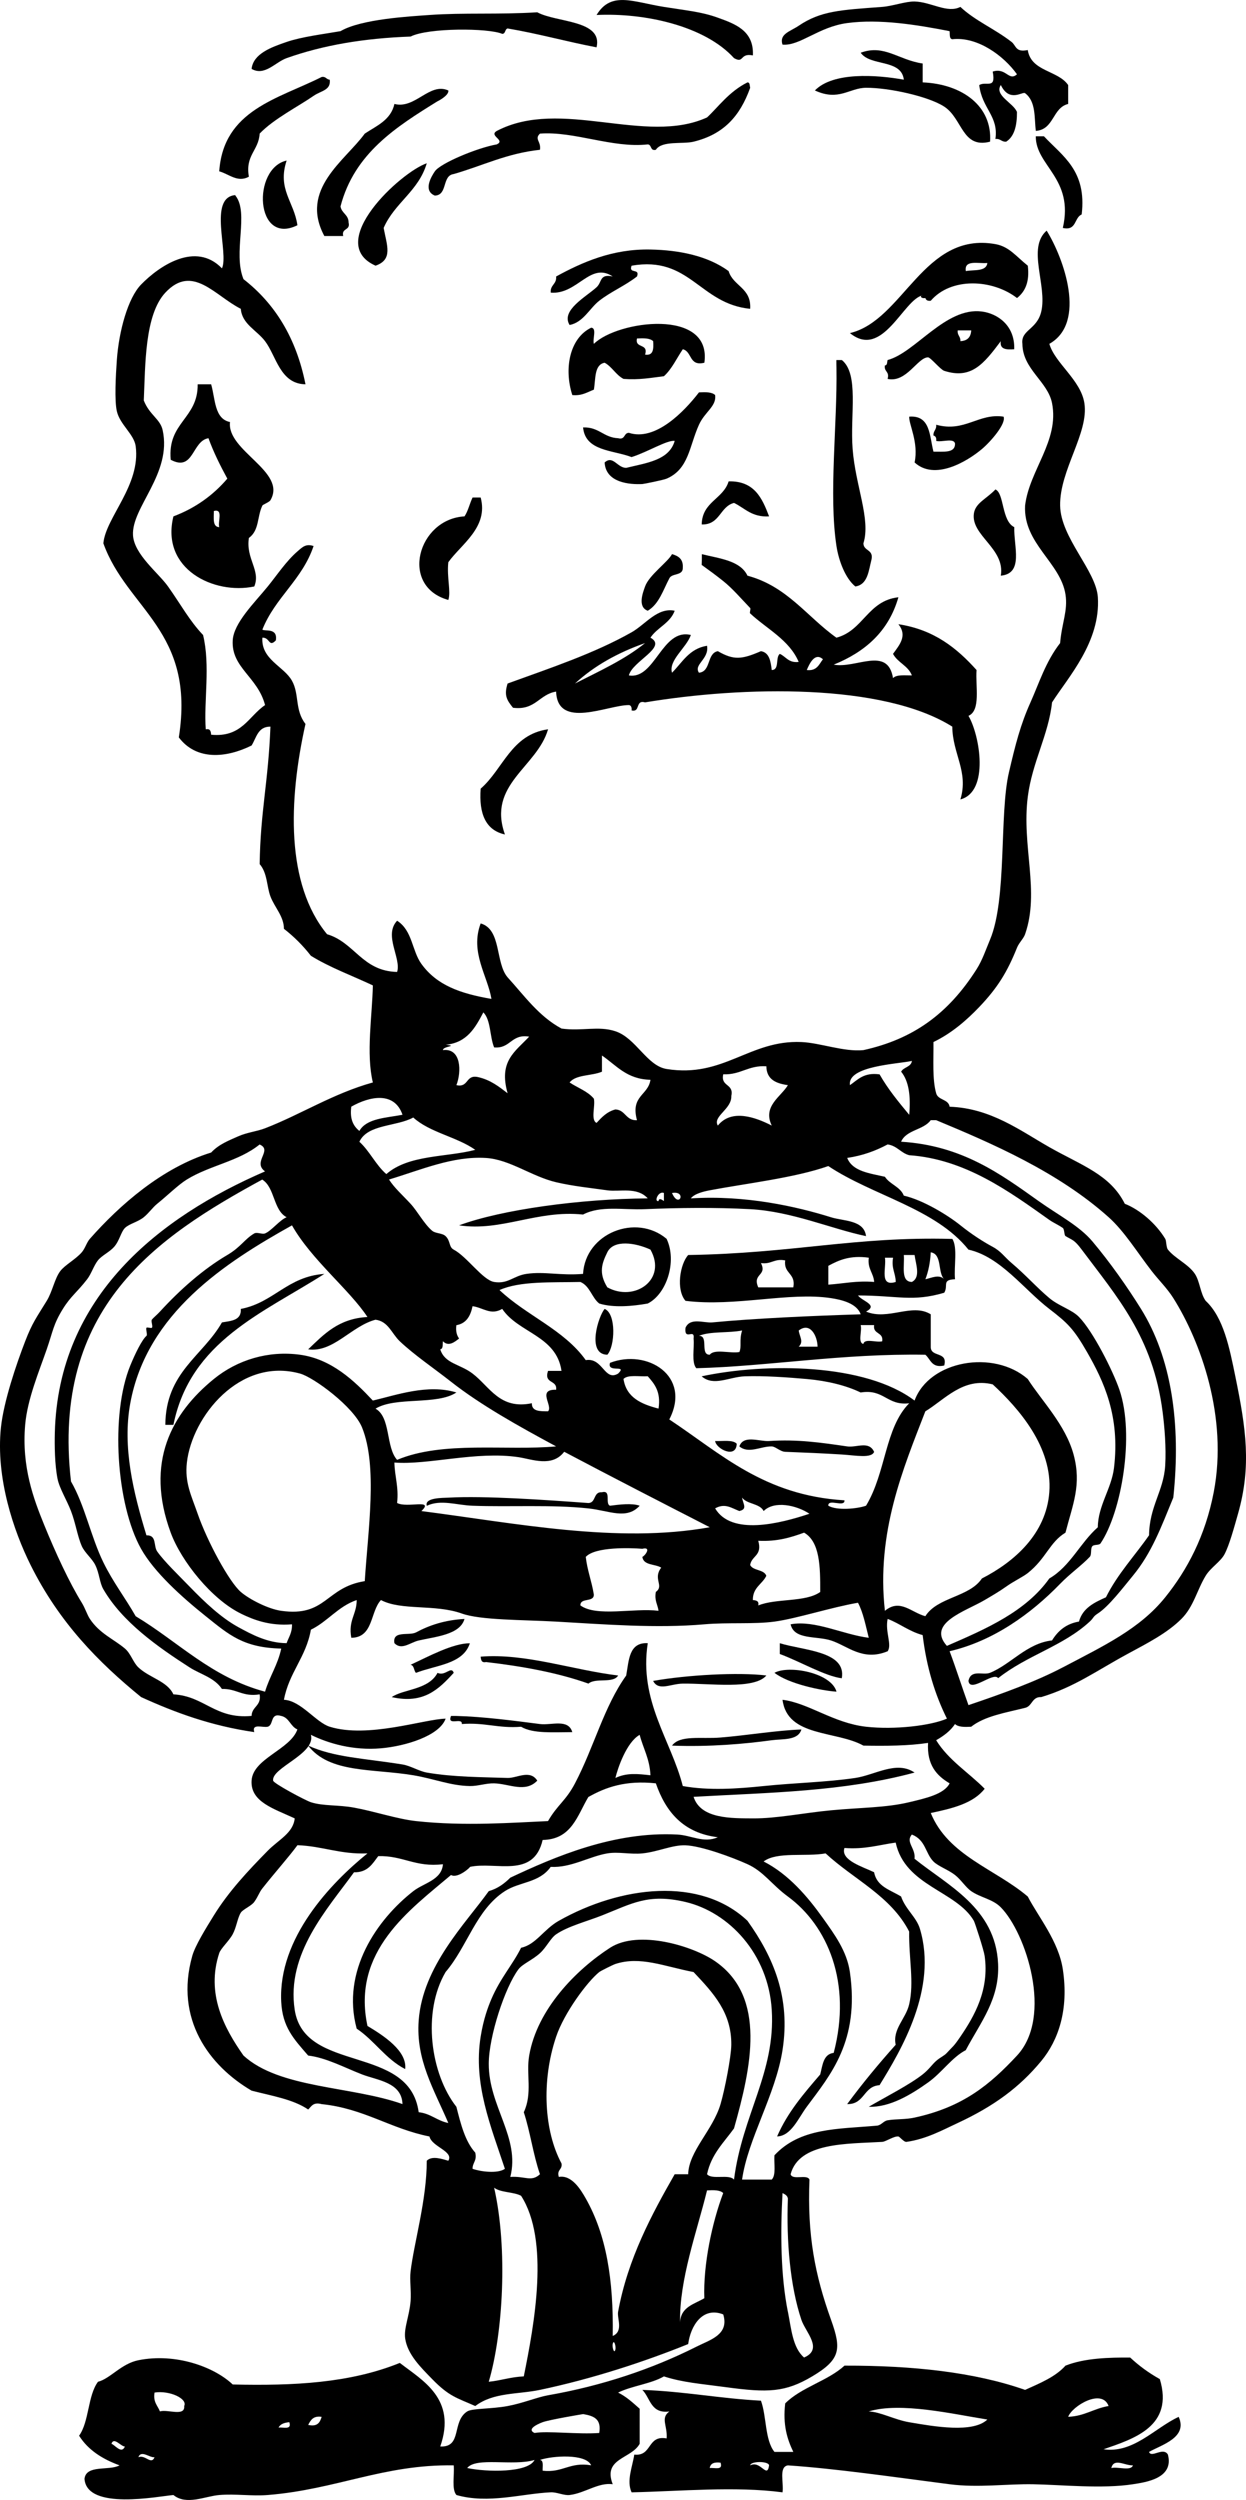
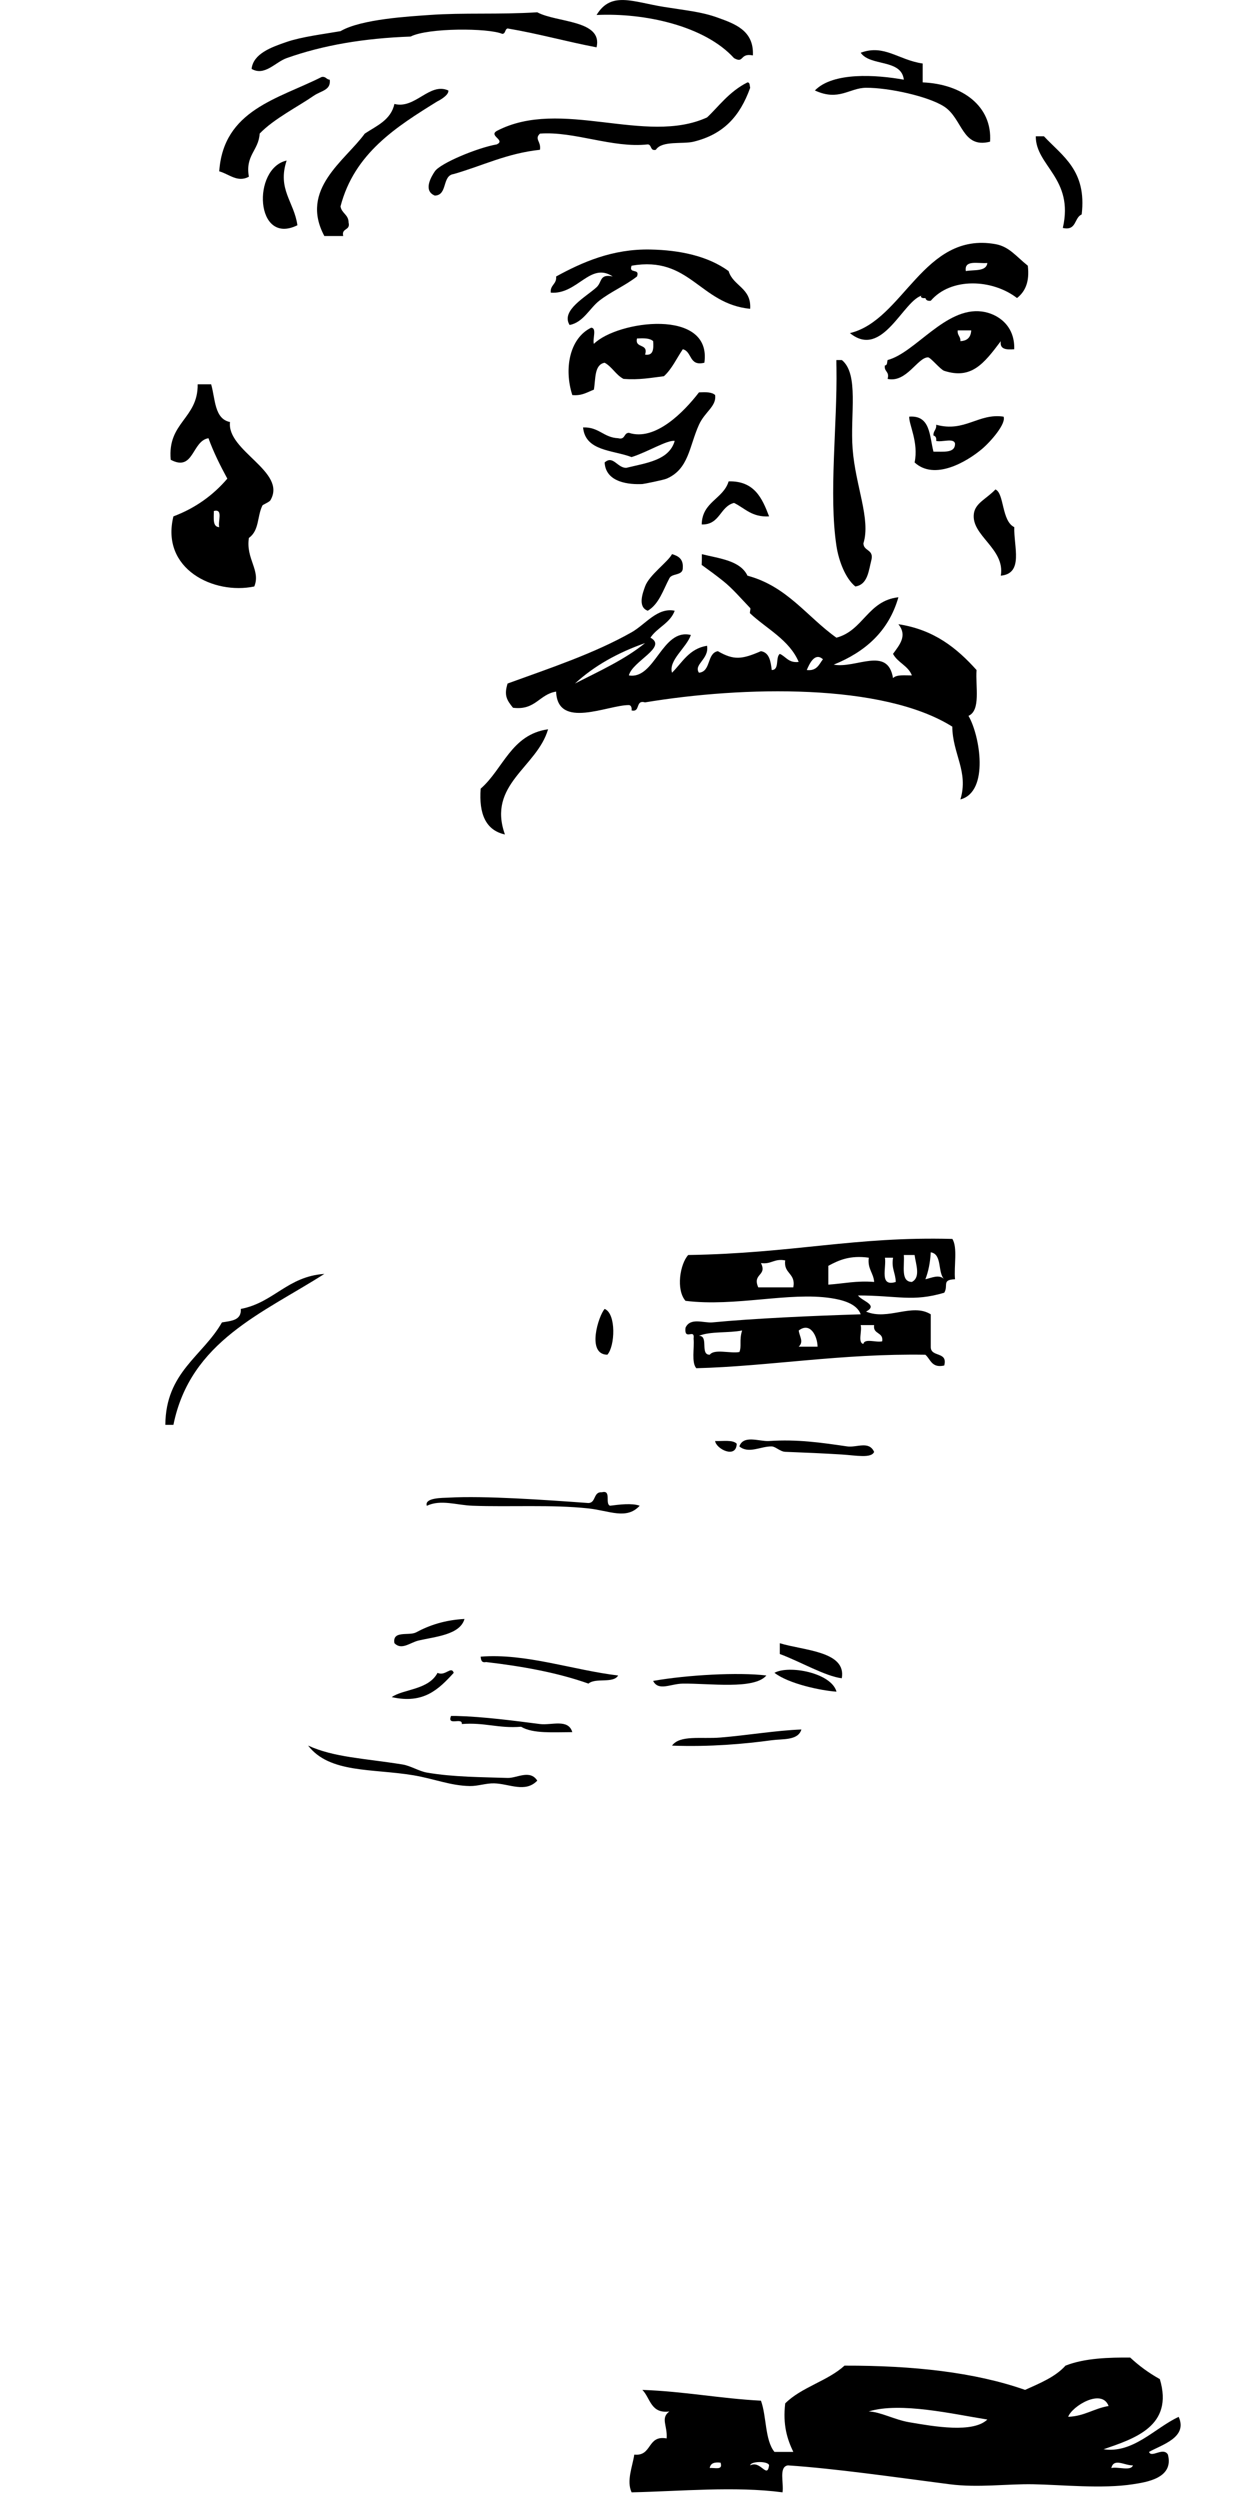
<svg xmlns="http://www.w3.org/2000/svg" id="Layer_1" style="enable-background:new 0 0 162.724 326.422" xml:space="preserve" height="326.42px" viewBox="0 0 162.724 326.422" width="162.72px" version="1.1" y="0px" x="0px">
  <path clip-rule="evenodd" d="m98.323 7.234c-1.745-0.355-1.121 1.112-2.463 0.352-3.825-4.215-11.67-5.933-17.951-5.631 1.9-3.143 4.73-1.708 8.8-1.056 2.987 0.479 4.928 0.64 7.039 1.408 2.168 0.787 4.743 1.653 4.575 4.927z" fill-rule="evenodd" />
-   <path clip-rule="evenodd" d="m130.7 11.105c-0.875 1.359 1.654 2.324 2.113 3.52 0.008 1.769-0.333 3.188-1.408 3.872-0.632 0.045-0.743-0.431-1.408-0.352 0.436-3.021-1.757-3.956-2.112-7.04 0.93-0.566 2.216 0.623 1.76-1.76 1.752-0.573 2.098 1.32 3.169 0.352-1.71-2.399-5.138-4.95-8.449-4.576-0.412-0.057-0.296-0.642-0.351-1.056-4.258-0.83-9.132-1.625-13.375-1.056-3.77 0.505-6.161 3.015-8.447 2.816-0.461-1.398 0.998-1.711 2.111-2.463 2.887-1.953 5.461-2.058 10.911-2.464 1.361-0.102 3.053-0.729 4.224-0.704 2.153 0.045 4.277 1.59 5.984 0.704 1.932 1.82 4.415 2.818 6.687 4.576 0.607 0.47 0.5 1.401 2.112 1.055 0.445 2.839 3.943 2.627 5.279 4.576v2.464c-2.074 0.508-1.823 3.339-4.224 3.52-0.218-1.727 0.046-3.831-1.408-4.927-0.32-0.25-2.04 1.271-3.16-1.057z" fill-rule="evenodd" />
  <path clip-rule="evenodd" d="m77.909 6.178c-3.943-0.75-7.599-1.787-11.615-2.464-0.382 0.087-0.239 0.7-0.703 0.704-1.811-0.774-9.685-0.806-11.968 0.353-6.081 0.221-11.408 1.118-16.19 2.815-1.477 0.524-2.866 2.391-4.576 1.408 0.216-1.984 2.562-2.831 4.576-3.52 2-0.685 4.793-1.017 7.039-1.408 2.677-1.584 9.035-1.926 11.615-2.112 4.458-0.321 9.042-0.036 14.079-0.352 2.534 1.368 8.589 0.989 7.743 4.576z" fill-rule="evenodd" />
  <path clip-rule="evenodd" d="m120.5 8.29v2.464c5.203 0.22 9.111 3.126 8.8 7.743-3.667 0.938-3.575-3.002-5.984-4.576-2.058-1.343-7.235-2.48-10.207-2.463-2.199 0.012-3.549 1.797-6.687 0.352 2.358-2.426 7.975-2.063 11.615-1.408-0.312-2.741-4.396-1.706-5.632-3.52 3.09-1.134 4.89 0.94 8.09 1.408z" fill-rule="evenodd" />
  <path clip-rule="evenodd" d="m43.063 10.401c0.178 1.397-1.124 1.424-2.112 2.112-1.949 1.358-5.228 3.019-7.04 4.928-0.125 2.221-1.899 2.793-1.408 5.631-1.477 0.8-2.562-0.336-3.871-0.704 0.548-8.016 7.677-9.452 13.375-12.319 0.569-0.099 0.606 0.333 1.056 0.352z" fill-rule="evenodd" />
  <path clip-rule="evenodd" d="m58.55 11.809c0.123 0.681-1.531 1.484-1.408 1.408-5.398 3.342-10.867 6.795-12.671 13.728 0.141 0.915 1.051 1.061 1.056 2.111 0.263 1.083-0.966 0.676-0.704 1.76h-2.463c-3.276-6.117 2.713-9.838 5.279-13.375 1.553-1.028 3.402-1.761 3.872-3.872 2.712 0.704 4.578-2.86 7.039-1.76z" fill-rule="evenodd" />
  <path clip-rule="evenodd" d="m135.28 17.793h1.056c2.438 2.607 5.612 4.478 4.928 10.207-0.996 0.411-0.64 2.176-2.463 1.76 1.49-6.483-3.56-8.105-3.53-11.967z" fill-rule="evenodd" />
  <path clip-rule="evenodd" d="m37.432 20.961c-1.24 3.773 0.983 5.373 1.408 8.447-5.532 2.726-5.945-7.438-1.408-8.447z" fill-rule="evenodd" />
-   <path clip-rule="evenodd" d="m55.734 21.312c-1.057 3.636-4.213 5.172-5.631 8.448 0.428 2.296 1.244 4.13-1.056 4.927-6.721-2.973 3.253-12.197 6.687-13.375z" fill-rule="evenodd" />
  <path clip-rule="evenodd" d="m120.5 38.56c-2.515 0.498-5.226 8.418-9.502 4.928 6.991-1.645 9.601-13.299 19.006-11.615 1.795 0.321 2.688 1.594 4.224 2.815 0.26 2.136-0.359 3.396-1.407 4.224-3.233-2.486-8.616-2.726-11.265 0.353-0.408 0.057-0.626-0.078-0.703-0.353-0.64 0.099-0.73-0.333-0.36-0.352zm5.63-3.168c1.091-0.2 2.677 0.096 2.815-1.056-1.18 0.108-3.05-0.47-2.81 1.056z" fill-rule="evenodd" />
  <path clip-rule="evenodd" d="m132.46 45.599c-1.009 0.07-1.921 0.044-1.761-1.055-2.231 2.979-3.859 5.015-7.392 3.871-0.491-0.159-1.782-1.762-2.11-1.759-1.368 0.011-2.812 3.356-5.28 2.815 0.29-0.995-0.496-0.912-0.353-1.76 0.342-0.009 0.273-0.43 0.353-0.704 3.633-0.959 7.573-6.957 12.319-6.335 1.99 0.26 4.32 1.764 4.22 4.927zm-7.03-1.056c0.895-0.043 1.364-0.513 1.407-1.408h-1.76c-0.08 0.666 0.39 0.777 0.35 1.408z" fill-rule="evenodd" />
  <path clip-rule="evenodd" d="m91.989 47.359c-2.031 0.505-1.581-1.47-2.817-1.76-0.807 1.188-1.418 2.57-2.463 3.52-1.673 0.205-3.246 0.509-5.279 0.352-1.003-0.523-1.482-1.569-2.465-2.112-1.382 0.26-1.159 2.126-1.408 3.52-0.859 0.313-1.525 0.821-2.815 0.704-1.111-3.461-0.351-7.433 2.465-8.799 0.776 0.043 0.149 1.493 0.351 2.112 3.072-3.047 15.449-4.719 14.431 2.463zm-7.744-1.056c1.1 0.161 1.124-0.752 1.056-1.759-0.415-0.405-1.245-0.399-2.111-0.353-0.309 1.363 1.536 0.575 1.055 2.112z" fill-rule="evenodd" />
  <path clip-rule="evenodd" d="m109.24 47.007h0.703c2.266 1.835 1.065 7.105 1.408 11.615 0.365 4.81 2.395 9.193 1.408 12.32 0.023 1.031 1.342 0.771 1.057 2.112-0.384 1.494-0.482 3.272-2.112 3.52-1.305-1.061-2.17-3.357-2.464-5.28-1.023-6.695 0.12-15.925 0-23.23-0.01-0.354-0.01-0.705-0.01-1.057z" fill-rule="evenodd" />
  <path clip-rule="evenodd" d="m25.816 50.175h1.76c0.551 1.913 0.41 4.518 2.464 4.927-0.455 3.771 7.469 6.466 5.279 10.208-0.154 0.264-0.985 0.557-1.056 0.704-0.697 1.442-0.38 3.226-1.76 4.224-0.417 2.736 1.574 4.237 0.704 6.335-5.282 1.111-12.25-2.278-10.559-9.152 2.897-1.092 5.201-2.777 7.04-4.927-0.907-1.673-1.774-3.388-2.464-5.28-2.173 0.351-1.899 4.423-4.927 2.816-0.455-4.913 3.573-5.344 3.519-9.855zm2.817 18.655c-0.213-0.726 0.568-2.445-0.705-2.112 0.006 0.933-0.195 2.072 0.705 2.112z" fill-rule="evenodd" />
  <path clip-rule="evenodd" d="m93.396 51.583c0.196 1.471-1.339 2.166-2.112 3.872-1.275 2.814-1.313 5.785-4.224 7.039-0.413 0.179-2.981 0.695-3.168 0.704-1.628 0.082-4.786-0.146-4.928-2.816 1.096-0.991 1.64 0.701 2.815 0.704 2.634-0.652 5.602-0.969 6.336-3.52-0.973-0.15-3.504 1.438-5.631 2.112-2.469-0.934-6.047-0.759-6.336-3.872 2.073-0.078 2.667 1.323 4.576 1.408 0.961 0.256 0.708-0.699 1.408-0.704 3.425 1.121 7.167-2.7 9.151-5.279 0.869-0.046 1.697-0.054 2.113 0.352z" fill-rule="evenodd" />
  <path clip-rule="evenodd" d="m131.06 54.398c0.378 0.891-1.664 3.254-2.815 4.223-2.001 1.683-6.195 4.151-8.8 1.76 0.548-2.631-0.768-4.977-0.704-5.983 2.794-0.213 2.634 2.529 3.168 4.576 1.25-0.041 2.836 0.254 2.815-1.056-0.151-0.787-1.734-0.143-2.463-0.352 0.057-0.41-0.078-0.627-0.353-0.704-0.045-0.632 0.431-0.743 0.353-1.408 3.74 1.032 5.51-1.544 8.8-1.056z" fill-rule="evenodd" />
  <path clip-rule="evenodd" d="m100.44 67.421c-2.246 0.134-3.158-1.066-4.576-1.759-1.867 0.479-1.817 2.875-4.224 2.816 0.061-2.99 2.803-3.298 3.519-5.631 3.356-0.076 4.378 2.189 5.281 4.574z" fill-rule="evenodd" />
  <path clip-rule="evenodd" d="m130 63.901c1.168 0.512 0.786 4.12 2.464 4.928-0.086 2.545 1.25 6.047-1.761 6.335 0.591-3.549-3.902-5.221-3.519-8.096 0.19-1.4 1.61-1.9 2.82-3.167z" fill-rule="evenodd" />
-   <path clip-rule="evenodd" d="m61.718 64.958h1.056c1.043 3.898-2.553 6.101-4.224 8.447-0.216 1.974 0.366 3.825 0 4.928-6.42-1.785-3.98-10.578 2.112-10.912 0.473-0.699 0.671-1.675 1.056-2.463z" fill-rule="evenodd" />
  <path clip-rule="evenodd" d="m89.171 74.109c0.055 1.11-1.427 0.685-1.759 1.408-0.812 1.535-1.344 3.35-2.815 4.224-1.394-0.499-0.605-2.453-0.353-3.168 0.527-1.491 2.995-3.205 3.519-4.224 0.82 0.238 1.48 0.633 1.408 1.76z" fill-rule="evenodd" />
  <path clip-rule="evenodd" d="m71.573 95.228c-1.437 4.958-7.969 7.17-5.631 13.727-2.5-0.55-3.415-2.686-3.167-5.984 2.954-2.57 3.971-7.065 8.798-7.752z" fill-rule="evenodd" />
  <path clip-rule="evenodd" d="m124.37 161.75c0.721 1.156 0.19 3.563 0.353 5.279-1.78 0.062-0.833 0.81-1.408 1.761-4.15 1.217-5.98 0.373-11.263 0.352 0.523 0.754 2.698 1.229 1.056 2.111 2.87 1.205 6.003-1.164 8.447 0.353v4.224c-0.047 1.456 2.266 0.551 1.76 2.463-1.655 0.365-1.77-0.812-2.463-1.407-10.864-0.184-20.499 1.515-29.918 1.76-0.652-0.756-0.238-2.579-0.353-3.871 0.191-1.402-1.246 0.378-1.056-1.409 0.614-1.397 2.397-0.593 3.521-0.703 5.194-0.506 13.031-0.865 19.358-1.056-0.522-1.48-2.618-1.919-3.872-2.112-5.458-0.838-12.503 1.158-19.007 0.353-1.262-1.448-0.721-4.807 0.353-5.984 13.794-0.22 21.724-2.44 34.484-2.1zm-3.52 5.28c0.801-0.17 1.797-0.698 2.463 0-0.888-0.872-0.233-3.287-1.76-3.52-0.07 1.34-0.31 2.51-0.7 3.52zm-1.76 0.35c1.186-0.616 0.505-2.318 0.352-3.519h-1.407c0.12 1.41-0.45 3.5 1.06 3.52zm-10.91-2.11v2.463c1.978-0.134 3.682-0.541 5.983-0.352-0.089-1.2-0.89-1.69-0.703-3.167-2.46-0.34-3.91 0.32-5.28 1.06zm8.8 2.11c-0.014-1.157-0.593-1.752-0.351-3.167h-1.057c0.21 1.32-0.78 3.84 1.41 3.17zm-17.602-2.46c0.847 1.688-1.165 1.344-0.351 3.168h4.576c0.357-1.883-1.3-1.751-1.058-3.52-1.44-0.28-1.8 0.54-3.162 0.35zm13.372 10.56c0.151-0.786 1.735-0.142 2.464-0.351 0.19-1.248-1.247-0.867-1.057-2.114h-1.759c0.22 0.72-0.42 2.31 0.36 2.46zm-8.44-1.76c0.108 0.821 0.688 1.455 0 2.112h2.463c-0.03-1.43-0.98-3.26-2.46-2.11zm-13.026 0.7c1.319-0.028 0.089 2.492 1.408 2.464 0.603-0.806 2.687-0.129 3.871-0.353 0.318-0.774-0.05-1.511 0.353-2.815-1.748 0.36-4.144 0.08-5.632 0.7z" fill-rule="evenodd" />
  <path clip-rule="evenodd" d="m22.649 186.04h-1.056c0.042-6.88 4.879-8.966 7.392-13.375 1.204-0.205 2.563-0.252 2.464-1.761 4.329-0.833 6.08-4.244 10.911-4.574-8.017 5.12-17.502 8.78-19.711 19.71z" fill-rule="evenodd" />
  <path clip-rule="evenodd" d="m78.964 170.9c1.542 0.634 1.352 4.9 0.352 5.984-2.765-0.04-1.142-5.11-0.352-5.98z" fill-rule="evenodd" />
  <path clip-rule="evenodd" d="m114.16 189.56c-0.339 0.888-2.385 0.467-4.224 0.351-2.264-0.142-5.133-0.268-7.392-0.351-0.661-0.026-1.26-0.694-1.759-0.705-1.425-0.03-3.015 1.012-4.225 0 0.527-1.555 2.622-0.618 3.873-0.704 3.7-0.249 6.828 0.21 10.207 0.704 1.24 0.18 2.83-0.77 3.51 0.7z" fill-rule="evenodd" />
  <path clip-rule="evenodd" d="m93.396 188.15c1.013 0.043 2.304-0.192 2.816 0.353-0.045 2.01-2.694 0.69-2.816-0.35z" fill-rule="evenodd" />
  <path clip-rule="evenodd" d="m55.734 196.6c-0.316-1.074 2.111-1.016 2.816-1.055 4.756-0.271 12.777 0.301 18.303 0.703 1.014-0.041 0.61-1.501 1.76-1.407 1.275-0.339 0.358 1.518 1.056 1.759 1.199-0.155 2.862-0.367 3.872 0-1.715 1.867-3.95 0.649-6.688 0.352-4.811-0.523-10.297-0.166-15.135-0.352-2.1-0.07-4.129-0.86-5.984 0.01z" fill-rule="evenodd" />
  <path clip-rule="evenodd" d="m60.662 211.38c-0.576 2.078-3.812 2.312-5.983 2.816-1.12 0.261-2.233 1.32-3.168 0.352-0.298-1.705 1.884-0.931 2.815-1.406 1.756-0.95 3.784-1.62 6.336-1.76z" fill-rule="evenodd" />
-   <path clip-rule="evenodd" d="m61.366 214.55c-0.884 2.755-4.428 2.848-7.04 3.873-0.302-0.283-0.209-0.965-0.704-1.057 2.318-1.07 5.492-2.81 7.744-2.81z" fill-rule="evenodd" />
  <path clip-rule="evenodd" d="m101.84 214.55c3.104 0.964 8.723 1.028 8.095 4.578-2.144-0.253-5.496-2.212-8.095-3.169v-1.41z" fill-rule="evenodd" />
  <path clip-rule="evenodd" d="m80.725 218.77c-0.65 1.082-2.943 0.249-3.872 1.056-3.984-1.414-8.542-2.253-13.375-2.816-0.599 0.129-0.664-0.274-0.704-0.704 5.877-0.47 12.067 1.76 17.951 2.46z" fill-rule="evenodd" />
  <path clip-rule="evenodd" d="m109.24 220.88c-2.022-0.146-6.22-1.015-8.096-2.464 1.88-1.04 7.42-0.01 8.1 2.46z" fill-rule="evenodd" />
  <path clip-rule="evenodd" d="m59.254 218.42c-1.96 2.142-3.934 4.109-8.095 3.168 1.52-1.065 4.794-0.919 5.983-3.168 1.012 0.49 1.788-0.96 2.112 0z" fill-rule="evenodd" />
  <path clip-rule="evenodd" d="m100.08 218.77c-1.577 1.866-7.422 1.008-10.912 1.056-1.6 0.021-3.168 1.026-3.871-0.353 4.489-0.79 11.131-1.15 14.783-0.71z" fill-rule="evenodd" />
  <path clip-rule="evenodd" d="m58.902 224.05h0.704c3.5 0.088 7.534 0.621 10.911 1.055 1.491 0.192 3.699-0.734 4.224 1.056-2.468 0.005-5.148 0.223-6.687-0.703-2.941 0.242-4.802-0.594-7.744-0.353 0.112-0.94-1.972 0.33-1.408-1.06z" fill-rule="evenodd" />
  <path clip-rule="evenodd" d="m104.66 225.81c-0.424 1.477-2.462 1.213-3.871 1.408-3.504 0.48-8.089 0.892-13.024 0.704 1.043-1.424 3.808-0.845 6.337-1.057 3.439-0.28 7.297-0.93 10.557-1.05z" fill-rule="evenodd" />
  <path clip-rule="evenodd" d="m40.248 227.92c3.376 1.544 7.292 1.655 12.319 2.464 1.052 0.169 2.16 0.879 3.167 1.055 3.428 0.601 7.306 0.594 10.56 0.704 1.188 0.04 2.925-1.142 3.872 0.352-1.558 1.632-3.662 0.404-5.631 0.353-1.052-0.027-2.118 0.369-3.167 0.353-2.545-0.043-4.623-0.942-7.392-1.409-5.373-0.89-10.92-0.24-13.728-3.86z" fill-rule="evenodd" />
  <path clip-rule="evenodd" d="m97.62 10.754c0.343 0.009 0.272 0.43 0.352 0.704-1.344 3.748-3.496 6.084-7.392 7.039-1.421 0.349-4.135-0.172-4.927 1.057-0.781 0.193-0.502-0.672-1.056-0.704-4.599 0.521-9.574-1.74-14.08-1.408-0.768 0.735 0.176 1.004 0 2.112-4.344 0.465-7.521 2.098-11.263 3.167-1.56 0.201-0.759 2.761-2.464 2.816-1.611-0.652-0.407-2.568 0-3.168 0.717-1.058 5.55-3.078 8.095-3.52 1.185-0.568-1.106-1.115 0-1.76 8.377-4.374 19.405 1.919 27.454-1.76 1.419-1.309 2.864-3.373 5.281-4.575z" fill-rule="evenodd" />
  <path clip-rule="evenodd" d="m97.971 40.319c-6.615-0.646-7.86-6.958-15.486-5.631-0.436 1.139 1.139 0.27 0.704 1.408-1.574 1.224-3.38 1.963-4.928 3.168-1.252 0.973-2.085 2.828-3.872 3.168-1.188-1.906 2.148-3.673 3.519-4.928 0.748-0.684 0.35-1.777 2.112-1.408-2.953-1.961-4.596 2.393-8.096 2.112-0.092-1.031 0.796-1.082 0.705-2.112 3.353-1.827 7.305-3.622 12.318-3.52 3.79 0.077 7.466 0.823 10.207 2.815 0.598 1.985 2.989 2.176 2.817 4.928z" fill-rule="evenodd" />
  <path clip-rule="evenodd" d="m91.636 72.349c2.348 0.586 5.036 0.831 5.983 2.816 5.185 1.386 7.774 5.366 11.615 8.095 3.524-0.934 4.086-4.831 8.095-5.28-1.278 4.469-4.356 7.141-8.447 8.799 2.891 0.552 7.06-2.462 7.744 1.76 0.452-0.485 1.528-0.349 2.464-0.352-0.486-1.275-1.858-1.662-2.464-2.816 0.89-1.216 1.889-2.386 0.703-3.872 4.684 0.713 7.652 3.143 10.207 5.984-0.151 2.194 0.571 5.264-1.056 5.984 1.487 2.522 2.752 9.913-1.055 10.911 1.1-3.634-1.03-5.948-1.058-9.503-9.078-5.701-27.305-5.297-40.124-3.168-1.313-0.374-0.557 1.32-1.76 1.056 0.057-0.348-0.078-0.703-0.353-0.704-2.757-0.01-9.327 3.226-9.502-1.76-2.229 0.354-2.681 2.481-5.631 2.111-0.808-0.995-1.199-1.627-0.705-3.167 5.603-2.032 11.271-3.909 16.191-6.688 1.812-1.024 3.364-3.28 5.631-2.816-0.594 1.634-2.278 2.179-3.168 3.52 2.28 1.239-2.371 3.063-2.815 4.928 3.42 0.577 4.316-6.208 8.096-5.28-0.602 1.704-2.939 3.293-2.465 4.928 1.353-1.349 2.247-3.151 4.576-3.521 0.298 1.752-1.796 2.436-1.056 3.521 1.604-0.156 0.993-2.527 2.464-2.816 2.076 1.198 3.12 1.091 5.631 0 1.103 0.188 1.27 1.313 1.409 2.464 1.049-0.007 0.451-1.661 1.056-2.112 0.811 0.362 1.135 1.212 2.464 1.056-1.215-2.881-4.192-4.329-6.336-6.336-0.119-0.112 0.114-0.585 0-0.704-1.101-1.141-2.309-2.558-3.52-3.52-0.955-0.76-1.634-1.259-2.815-2.111 0.027-0.47 0.027-0.94 0.027-1.409zm-16.543 16.895c3.184-1.628 6.498-3.123 9.151-5.28-3.56 1.25-6.649 2.972-9.151 5.28zm30.267-1.76c1.326 0.152 1.604-0.743 2.112-1.408-1.05-0.953-1.76 0.581-2.11 1.408z" fill-rule="evenodd" />
-   <path clip-rule="evenodd" d="m30.745 25.537c1.821 2.267-0.367 7.449 1.056 10.911 4.092 3.183 6.888 7.66 8.095 13.727-3.324-0.044-3.812-3.699-5.28-5.631-1.086-1.432-3.018-2.236-3.167-4.225-3.383-1.697-6.307-5.915-9.856-2.111-2.719 2.914-2.606 9.506-2.815 14.079 0.747 1.903 2.143 2.405 2.464 3.872 1.244 5.686-4.089 10.081-3.872 13.727 0.149 2.508 3.32 4.916 4.576 6.688 1.694 2.39 2.795 4.466 4.575 6.335 0.969 4.001 0.082 8.628 0.352 12.319 0.599-0.129 0.664 0.274 0.704 0.704 4.012 0.375 4.869-2.405 7.039-3.872-0.959-3.689-4.423-4.873-4.224-8.448 0.128-2.278 2.85-4.92 4.576-7.039 1.172-1.439 2.416-3.32 3.872-4.576 0.655-0.566 1.1-1.042 2.112-0.704-1.472 4.395-5.018 6.714-6.688 10.911 0.291 0.271 2.029-0.291 1.76 1.408-0.94 0.972-0.765-0.415-1.76-0.352-0.179 2.867 2.805 3.718 3.871 5.631 0.98 1.756 0.341 3.815 1.76 5.631-2.238 10.025-2.566 20.917 2.816 27.455 3.621 1.072 4.574 4.813 9.151 4.927 0.568-1.795-1.789-4.788 0-6.688 2.014 1.287 1.923 3.905 3.168 5.632 2.004 2.78 5.042 3.873 9.151 4.576-0.502-3.021-2.823-6.09-1.408-9.855 2.741 0.779 1.895 5.144 3.52 7.039 2.183 2.393 4.065 5.088 7.04 6.688 2.674 0.373 4.809-0.386 7.039 0.353 2.694 0.892 4.102 4.513 6.688 4.927 7.452 1.194 10.807-3.81 17.599-3.52 2.468 0.105 5.533 1.305 8.096 1.056 6.441-1.421 11.049-4.687 14.782-10.559 0.767-1.204 1.218-2.582 1.761-3.872 2.236-5.321 1.192-16.358 2.463-21.822 0.861-3.697 1.51-6.242 2.816-9.152 1.111-2.474 1.987-5.328 3.872-7.743 0.218-2.626 1.028-4.219 0.703-6.335-0.64-4.181-5.534-6.654-5.279-11.616 0.543-4.625 4.489-8.442 3.521-13.375-0.562-2.853-3.844-4.416-3.872-7.744-0.224-1.847 1.901-1.823 2.465-4.224 0.8-3.422-1.903-8.29 0.703-10.56 2.239 3.612 5.257 12.021 0.352 14.783 0.721 2.526 4.104 4.699 4.576 7.744 0.604 3.891-3.241 8.728-3.168 13.375 0.066 4.215 4.706 8.491 4.927 11.967 0.371 5.833-3.896 10.455-5.982 13.727-0.454 4.23-2.598 7.826-3.168 12.32-0.822 6.474 1.594 12.35-0.353 17.95-0.2 0.577-0.797 1.115-1.055 1.76-1.268 3.156-2.516 5.213-4.929 7.743-1.631 1.71-3.609 3.438-5.983 4.576 0.025 2.321-0.165 4.859 0.353 6.688 0.244 0.927 1.603 0.744 1.76 1.76 5.365 0.177 9.265 3.147 13.022 5.279 4.229 2.398 7.932 3.565 9.855 7.392 1.939 0.76 4.047 2.546 5.279 4.576 0.163 0.269 0.112 1.104 0.352 1.408 0.901 1.142 2.676 1.896 3.521 3.168 0.654 0.985 0.708 2.558 1.408 3.52 2.337 2.172 3.112 6.147 3.871 9.854 1.4 6.829 2.121 11.727 0.353 17.951-0.496 1.746-1.128 4.082-1.761 5.279-0.521 0.986-1.807 1.738-2.463 2.815-1.139 1.873-1.568 4.036-3.168 5.631-1.882 1.88-4.476 3.186-7.039 4.577-4.055 2.197-6.922 4.323-11.263 5.632-1.236-0.063-1.159 1.188-2.113 1.406-2.534 0.633-5.268 1.068-7.039 2.465-0.868 0.048-1.695 0.053-2.112-0.353-0.61 0.916-1.494 1.558-2.463 2.113 1.611 2.612 4.234 4.21 6.336 6.336-1.487 1.916-4.227 2.577-7.041 3.168 2.278 5.582 8.424 7.297 12.672 10.91 1.368 2.643 4.021 5.819 4.576 9.503 0.798 5.292-0.589 9.269-2.815 11.967-2.863 3.468-6.231 5.918-10.912 8.097-2.034 0.945-4.082 2.086-6.687 2.463-0.339 0.049-0.897-0.682-1.058-0.704-0.577-0.079-1.634 0.676-2.111 0.704-4.624 0.273-10.85 0.04-11.967 4.224 0.221 0.836 2.167-0.055 2.463 0.705-0.296 7.252 0.712 12.438 2.816 18.302 1.373 3.825 1.26 5.179-2.464 7.392-3.513 2.086-5.781 2.152-11.263 1.407-3.271-0.443-5.671-0.614-8.096-1.407-1.713 0.985-4.174 1.223-5.984 2.112 1.098 0.544 1.943 1.341 2.816 2.111v4.575c-1.095 1.992-4.847 1.866-3.52 5.28-1.872-0.262-3.638 1.169-5.631 1.408-0.746 0.089-1.661-0.39-2.464-0.353-3.809 0.177-8.151 1.544-12.319 0.353-0.652-0.756-0.237-2.579-0.352-3.873-9.153-0.146-15.29 3.145-24.286 3.873-2.102 0.169-4.213-0.178-6.335 0-1.842 0.153-4.293 1.384-5.984 0-2 0.172-11.31 2.044-11.615-2.112 0.221-1.891 3.211-1.013 4.575-1.761-2.231-0.817-4.103-1.997-5.28-3.871 1.324-1.845 1.119-5.216 2.464-7.039 1.618-0.417 3.033-2.364 5.28-2.815 4.839-0.974 9.881 0.853 12.319 3.167 7.98 0.182 15.312-0.181 21.822-2.816 2.934 2.28 7.467 4.668 5.28 10.912 2.909 0.135 1.459-3.242 3.52-4.576 0.637-0.412 3.169-0.312 5.279-0.704 2.005-0.373 3.866-1.16 5.279-1.408 7.052-1.231 13.61-3.436 19.359-6.334 1.801-0.908 4.335-1.571 3.52-4.224-2.674-1.052-4.258 1.453-4.575 3.871-5.712 2.312-12.526 4.546-19.359 5.983-2.898 0.61-6.075 0.298-8.447 2.111-2.401-1.07-3.397-1.225-5.631-3.52-1.479-1.52-3.205-3.194-3.521-5.28-0.206-1.363 0.554-2.966 0.704-4.927 0.099-1.286-0.14-2.721 0-3.872 0.46-3.79 2.117-9.343 2.111-14.431 0.693-0.698 2.011-0.224 2.816 0 0.75-1.233-2.162-1.816-2.464-3.168-5.094-1.007-8.544-3.658-14.079-4.224-1.122-0.301-1.335 0.307-1.759 0.704-1.952-1.335-4.781-1.79-7.392-2.463-5.513-3.229-10.081-9.325-7.744-17.599 0.378-1.34 1.767-3.588 2.815-5.281 1.937-3.128 4.44-5.799 7.04-8.446 1.401-1.429 3.333-2.312 3.52-4.224-2.756-1.285-5.794-2.155-5.631-4.929 0.169-2.905 5.054-4.03 5.983-6.687-0.914-0.378-1.051-1.531-2.112-1.76-1.495-0.438-0.941 1.171-1.759 1.407-0.666 0.156-2.121-0.479-1.76 0.703-5.639-0.813-10.353-2.552-14.783-4.574-5.569-4.54-10.689-9.729-14.431-17.246-2.22-4.463-4.56-11.37-3.872-17.951 0.355-3.392 2.012-8.27 3.168-11.263 0.942-2.439 1.456-3.055 2.816-5.28 0.745-1.219 1.026-2.895 1.76-3.872 0.603-0.805 2.008-1.531 2.815-2.464 0.446-0.515 0.631-1.277 1.056-1.759 3.88-4.398 9.437-9.293 15.839-11.264 0.997-1.069 2.269-1.555 3.52-2.112 1.194-0.531 2.425-0.633 3.52-1.056 4.633-1.787 8.899-4.547 14.079-5.983-0.908-3.764-0.077-8.73 0-12.671-2.709-1.28-5.636-2.342-8.095-3.872-1.025-1.32-2.199-2.493-3.52-3.52 0.001-1.623-1.218-2.788-1.76-4.224-0.499-1.323-0.385-3.042-1.408-4.223 0.1-6.908 1.125-10.668 1.408-17.951-1.654-0.012-1.829 1.456-2.463 2.464-3.35 1.66-7.225 1.965-9.503-1.056 2.205-13.937-6.757-16.708-9.855-25.342 0.307-3.382 4.89-7.583 4.224-12.671-0.206-1.572-2.065-2.827-2.463-4.576-0.318-1.394-0.148-4.608 0-6.688 0.269-3.785 1.446-8.086 3.167-9.855 2.374-2.44 7.126-5.671 10.56-2.112 0.933-1.997-1.835-9.256 1.746-9.566zm27.453 110.87c1.739 0.195-0.366 0.181-0.352 0.704 2.416-0.296 2.433 2.856 1.759 4.576 1.646 0.356 1.169-1.412 2.816-1.056 1.632 0.362 2.742 1.248 3.872 2.112-1.191-4.188 0.963-5.42 2.816-7.392-2.379-0.385-2.399 1.589-4.576 1.408-0.584-1.41-0.416-3.573-1.408-4.576-1.053 2-2.132 3.97-4.927 4.23zm20.415 3.52c-1.309 0.568-3.403 0.352-4.224 1.408 1.056 0.704 2.371 1.148 3.167 2.112 0.219 0.955-0.447 2.793 0.353 3.167 0.675-0.733 1.349-1.466 2.463-1.759 1.338 0.07 1.336 1.48 2.817 1.408-0.872-3.217 1.467-3.226 1.759-5.28-3.104-0.063-4.45-1.885-6.334-3.168-0.001 0.7-0.001 1.4-0.001 2.11zm32.387 1.76c1.036-0.723 1.824-1.694 3.871-1.408 1.105 1.945 2.489 3.612 3.871 5.28 0.215-2.444-0.049-4.41-1.056-5.631 0.318-0.62 1.296-0.583 1.408-1.409-1.75 0.41-8.49 0.63-8.09 3.17zm-16.548-1.41c-0.356 1.646 1.412 1.169 1.056 2.815 0.082 1.734-2.48 2.668-1.76 3.872 1.783-2.222 4.924-1.089 7.04 0-1.22-2.543 1.209-3.762 2.111-5.28-1.544-0.215-2.79-0.729-2.815-2.463-2.374-0.15-3.324 1.13-5.628 1.05zm-48.573 4.22c-0.222 1.629 0.275 2.541 1.056 3.168 0.929-1.652 3.463-1.7 5.632-2.112-1.053-3.06-4.252-2.44-6.688-1.06zm8.096 1.41c-2.192 1.21-5.957 0.849-7.04 3.168 1.352 1.229 2.137 3.026 3.52 4.224 2.921-2.561 7.835-2.178 11.615-3.167-2.399-1.7-5.95-2.26-8.095-4.22zm84.825 71.8c5.366-2.828 10.048-5.017 13.374-9.151 2.871-3.567 5.235-7.999 6.336-13.726 1.89-9.846-1.745-19.73-5.279-25.343-0.805-1.279-1.911-2.351-2.815-3.52-1.912-2.468-3.57-5.194-5.632-7.04-6.595-5.902-15.183-9.619-22.526-12.671h-0.705c-0.931 1.298-3.204 1.253-3.871 2.816 7.947 0.484 12.99 4.213 17.951 7.744 2.621 1.866 5.308 3.223 7.039 5.279 2.308 2.739 4.57 5.964 6.336 8.799 3.935 6.32 5.261 14.869 4.224 24.64-1.611 3.911-2.821 7.224-5.28 10.206-1.268 1.538-3.141 4.004-4.576 4.928-0.676 0.436-0.494 0.537-1.056 1.056-3.476 3.213-8.16 4.381-11.967 7.394-0.579-0.908-3.677 2.002-3.872 0.351 0.32-1.56 1.884-0.679 2.816-1.056 2.726-1.102 4.792-3.855 8.096-4.225 0.76-1.233 1.816-2.172 3.52-2.464 0.477-1.753 1.979-2.48 3.52-3.168 1.524-3.051 3.75-5.4 5.632-8.095 0.043-3.815 1.918-5.771 2.111-9.151 0.132-2.28-0.079-4.953-0.352-7.039-1.266-9.717-5.952-14.952-10.56-21.119-1.001-1.34-1.205-1.202-2.112-1.76-0.182-0.112-0.13-0.896-0.351-1.056-0.543-0.392-1.227-0.677-1.761-1.056-5.22-3.702-10.976-7.936-18.303-8.447-1.107-0.3-1.581-1.235-2.815-1.408-1.528 0.817-3.23 1.462-5.279 1.76 0.695 1.768 2.923 2.005 4.927 2.464 0.642 1.002 2.002 1.284 2.465 2.463 2.555 0.582 5.784 2.579 7.392 3.872 1.456 1.173 2.994 2.155 4.223 2.815 1.109 0.598 1.507 1.303 2.464 2.112 1.848 1.562 3.337 3.248 4.928 4.576 1.264 1.056 2.928 1.499 3.872 2.465 1.827 1.866 4.425 7.006 5.28 9.502 2.032 5.939 0.252 16.039-2.465 20.063-0.185 0.274-0.831 0.118-1.056 0.352-0.297 0.305-0.062 1.099-0.353 1.407-1.022 1.093-2.567 2.178-3.871 3.521-3.815 3.933-8.722 7.471-14.431 8.8 0.863 2.303 1.621 4.715 2.463 7.039 4.51-1.52 8.91-3.13 12.31-4.93zm-104.89-68.28c-2.733 2.216-6.451 2.705-9.503 4.575-1.116 0.685-2.536 2.092-3.872 3.168-0.607 0.49-1.077 1.204-1.759 1.76-0.766 0.624-1.911 0.859-2.464 1.408-0.514 0.511-0.699 1.657-1.408 2.463-0.588 0.671-1.607 1.126-2.112 1.76-0.543 0.684-0.863 1.76-1.408 2.464-1.326 1.718-2.124 2.188-3.168 3.871-1.266 2.044-1.295 2.919-2.112 5.279-0.995 2.878-2.527 6.514-2.816 9.856-0.478 5.531 1.127 9.73 2.464 13.023 1.495 3.681 3.315 7.604 4.927 10.207 0.444 0.716 0.703 1.579 1.056 2.11 1.272 1.923 3.13 2.651 4.576 3.873 0.772 0.651 1.075 1.817 1.76 2.463 1.456 1.374 3.762 1.782 4.576 3.521 4.104 0.238 5.425 3.257 10.208 2.816 0.04-1.252 1.302-1.281 1.055-2.816-2.244 0.367-2.989-0.765-4.927-0.704-0.982-1.488-2.835-1.922-4.224-2.816-4.192-2.699-8.782-5.926-11.263-10.207-0.503-0.866-0.501-2.046-1.056-3.166-0.415-0.84-1.383-1.604-1.76-2.465-0.566-1.294-0.799-2.987-1.408-4.576-0.55-1.435-1.517-2.981-1.76-4.224-0.365-1.861-0.392-4.344-0.352-5.983 0.446-17.878 13.675-28.174 27.454-34.141-1.701-1.24 1.051-2.75-0.704-3.51zm45.404 5.99c-2.118-0.3-4.491-0.54-6.687-1.056-3.2-0.753-6.039-2.971-9.152-3.168-4.329-0.274-8.486 1.555-12.671 2.815 0.712 1.106 1.68 1.942 2.816 3.168 0.898 0.97 1.763 2.626 2.816 3.52 0.447 0.38 1.322 0.282 1.759 0.704 0.66 0.638 0.405 1.417 1.056 1.76 1.736 0.915 3.79 3.976 5.279 4.223 1.822 0.302 2.529-0.809 4.223-1.055 2.345-0.344 4.429 0.248 7.392 0 0.298-5.33 6.935-7.927 10.912-4.576 1.401 2.962-0.007 7.218-2.463 8.446-1.951 0.347-4.443 0.583-6.336 0-0.982-0.776-1.219-2.3-2.463-2.815-3.789 0.086-7.886-0.141-10.56 1.057 3.492 3.314 8.433 5.176 11.263 9.151 2.24-0.373 2.433 2.816 4.224 1.759 1.296-1.263-1.482-0.009-1.056-1.406 4.827-1.867 10.685 1.69 7.744 7.39 6.706 4.44 12.363 9.929 22.878 10.56 0.058 0.997-2.17-0.292-2.112 0.704 1.099 0.661 3.782 0.409 4.928 0 2.636-4.371 2.439-10.135 5.632-13.374-2.921 0.339-3.259-1.905-6.335-1.409-1.854-0.896-4.295-1.516-7.04-1.759-2.4-0.214-5.604-0.444-8.095-0.353-2.047 0.076-4.078 1.362-5.632 0 8.389-1.787 21.37-1.703 27.806 3.168 1.915-5.236 10.329-6.704 14.783-2.815 1.798 2.821 4.927 5.964 5.984 9.854 1.075 3.963-0.115 6.537-1.058 10.207-2.073 1.242-2.521 3.375-4.927 5.279-0.629 0.498-1.846 1.068-2.815 1.762-0.927 0.659-1.862 1.197-2.815 1.759-2.516 1.477-7.59 3.005-4.929 5.983 5.157-2.234 10.304-4.479 13.375-8.799 2.744-1.596 4.027-4.655 6.335-6.688 0.024-2.824 1.783-5.033 2.112-7.742 0.823-6.786-1.351-11.354-3.521-15.136-1.745-3.042-2.543-3.798-4.927-5.632-3.377-2.595-6.364-6.804-10.56-7.743-4.336-5.401-12.457-7.019-18.303-10.911-4.328 1.537-10.826 2.284-15.486 3.167-0.831 0.158-2.016 0.453-2.464 1.056 7.147-0.457 13.877 1.077 18.303 2.464 1.662 0.521 4.313 0.334 4.575 2.463-4.546-0.948-9.664-3.226-15.135-3.52-4.563-0.245-9.387-0.185-13.727 0-2.858 0.122-5.79-0.51-8.096 0.704-5.998-0.633-10.604 2.24-16.19 1.408 5.567-2.066 15.876-3.461 24.639-3.52-1.37-1.54-3.666-0.83-5.255-1.05zm-45.052-1.41c-13.786 7.51-27.583 16.686-24.99 39.422 1.82 3.146 2.583 7.202 4.224 10.56 1.276 2.61 2.849 4.623 4.224 7.039 5.575 3.342 9.867 7.968 16.895 9.855 0.586-1.995 1.667-3.496 2.112-5.632-4.946-0.11-6.825-1.802-9.855-4.224-3.162-2.527-6.744-5.759-8.448-8.799-3.234-5.776-4.029-17.546-1.408-23.936 0.645-1.57 1.512-3.344 2.112-3.871 0.169-0.148-0.125-0.86 0-1.057 0.071-0.109 0.601 0.092 0.705 0 0.176-0.154-0.146-0.865 0-1.056 0.198-0.261 0.647-0.61 1.056-1.056 2.63-2.873 5.654-5.542 8.799-7.391 1.779-1.046 2.249-2.072 3.52-2.816 0.348-0.204 1.03 0.15 1.408 0 0.821-0.326 1.921-1.762 2.816-2.112-1.758-0.93-1.521-3.86-3.17-4.91zm51.74 2.81c0.075-0.425 0.39-0.217 0.704 0v-1.056c-0.726-0.3-1.333 1.17-0.704 1.06zm1.759-1.05c0.924 2.13 1.971-0.35 0 0zm-56.314 54.91c-3.776-1.84-7.772-6.817-9.152-10.56-3.392-9.197 0.142-15.591 5.631-20.062 3.071-2.501 7.113-3.738 11.264-3.168 4.102 0.564 7.067 3.378 9.503 5.983 3.046-0.71 7.18-2.203 10.911-1.057-2.532 1.692-7.94 0.507-10.559 2.113 2.015 1.151 1.317 5.019 2.815 6.686 5.985-2.518 14.272-1.16 20.767-1.759-4.98-2.684-9.867-5.412-13.728-8.446-2.199-1.73-4.819-3.504-6.688-5.279-1.075-1.022-1.487-2.597-3.167-2.817-3.162 0.829-5.525 4.327-8.799 3.871 2.04-1.947 3.955-4.021 7.743-4.222-2.321-3.546-7.313-7.471-9.856-11.968-8.677 4.847-18.959 11.44-21.118 23.231-1.05 5.735 0.404 11.663 2.112 17.246 1.386-0.055 0.889 1.378 1.408 2.111 0.923 1.306 2.792 3.097 4.224 4.577 1.987 2.051 4.116 4.062 6.335 5.279 1.807 0.991 3.854 2.088 6.336 2.11 0.273-0.781 0.739-1.372 0.703-2.463-2.937 0.24-5.039-0.6-6.685-1.4zm47.867-47.17c-0.691 1.42-1.176 2.668 0 4.576 3.556 1.958 7.847-0.997 5.631-4.927-1.957-0.9-4.81-1.34-5.631 0.35zm-19.71 9.5c-0.112 0.816 0.057 1.353 0.353 1.762-0.547 0.424-1.372 1.124-2.112 0.353-0.055 0.412 0.06 0.998-0.353 1.054 0.603 1.9 2.546 1.891 4.224 3.168 2.266 1.728 3.543 4.741 7.744 3.873-0.033 1.088 1.063 1.048 2.111 1.056 0.689-0.698-1.488-2.892 1.057-2.816 0.167-1.342-1.63-0.717-1.057-2.465h1.76c-0.67-4.608-5.623-4.935-7.743-8.095-1.511 0.886-2.463-0.157-3.873-0.352-0.265 1.28-0.813 2.26-2.111 2.48zm-12.319 13.38c-1.091-2.701-6.303-6.545-8.095-7.041-7.878-2.18-14.108 5.62-14.783 11.615-0.296 2.633 0.576 4.292 1.408 6.688 1.256 3.617 4.107 8.89 5.632 10.207 1.113 0.961 3.566 2.225 5.279 2.465 5.902 0.828 5.761-3.06 10.912-3.873 0.42-6.67 1.703-14.97-0.353-20.06zm34.142-6.34c0.371 2.444 2.339 3.292 4.575 3.872 0.336-2.214-0.531-3.225-1.407-4.225-1.101 0.07-2.585-0.24-3.168 0.35zm46.811 26.05c4.257-2.185 8.393-5.835 8.799-11.263 0.441-5.891-3.989-10.937-7.392-14.079-3.865-0.956-6.288 2.008-8.799 3.52-2.861 7.392-6.432 15.798-5.28 26.047 1.971-1.642 3.453 0.221 5.28 0.703 1.59-2.52 5.75-2.47 7.39-4.93zm-73.209-8.8c12.185 1.564 25.612 4.285 37.661 2.111-6.357-3.263-12.715-6.525-19.007-9.854-1.585 2.075-4.212 0.965-5.983 0.703-5.516-0.817-11.797 1.054-16.191 0.703 0.033 1.845 0.585 3.17 0.352 5.28 1.304 0.71 4.905-0.6 3.168 1.06zm41.532 0c-1.065-0.412-1.886-1.068-3.167-0.353 2.126 3.598 8.474 1.986 12.318 0.705-1.679-1.121-4.593-1.753-5.983-0.353-0.503-1.021-2.177-0.872-2.815-1.759 0.111 0.81 0.755 1.51-0.349 1.75zm8.447 2.82c-1.724 0.625-3.51 1.184-5.983 1.058 0.565 1.974-0.878 1.938-1.057 3.168 0.396 0.776 1.8 0.545 2.112 1.406-0.531 1.112-1.779 1.507-1.761 3.168 0.43 0.04 0.834 0.105 0.705 0.704 2.327-0.956 6.18-0.389 8.095-1.76 0.01-3.3-0.03-6.55-2.11-7.75zm-28.509 3.16c0.201 1.793 0.786 3.203 1.055 4.927 0.012 1.068-1.77 0.343-1.758 1.409 2.101 1.536 6.96 0.312 10.207 0.705-0.112-0.828-0.557-1.322-0.352-2.465 1.131-0.817-0.436-1.691 0.703-3.168-0.789-0.5-2.319-0.262-2.464-1.408 0.367-0.143 1.236-1.363 0-1.055-1.539-0.12-6.157-0.29-7.391 1.06zm-40.829 29.22c0.061 0.373 4.252 2.6 4.928 2.816 1.625 0.521 3.543 0.323 5.632 0.704 2.681 0.487 5.635 1.489 8.095 1.759 6.357 0.696 12.772 0.194 17.247 0 1.222-2.131 2.317-2.63 3.521-4.927 2.508-4.786 3.775-10.021 6.687-14.078 0.362-1.985 0.34-4.355 2.817-4.226-1.173 7.577 3.033 12.638 4.574 18.656 3.407 0.614 7.138 0.353 10.56 0 4.149-0.427 8.209-0.5 11.968-1.057 2.575-0.382 5.382-2.307 7.743-0.704-9.299 2.508-18.888 2.605-28.862 3.168 0.919 2.906 4.967 2.795 7.743 2.816 3.123 0.022 6.614-0.718 10.208-1.056 3.97-0.375 7.171-0.329 10.207-1.057 2.076-0.497 4.571-1.031 5.28-2.464-1.7-1-2.986-2.412-2.815-5.279-2.548 0.386-5.46 0.407-8.448 0.353-3.539-1.977-9.944-1.086-10.559-5.983 3.414 0.425 6.641 3.039 10.91 3.519 3.729 0.418 8.432-0.135 10.56-1.056-1.558-3.135-2.671-6.717-3.168-10.911-1.757-0.472-2.963-1.496-4.575-2.113-0.353 1.712 0.602 3.366 0 4.226-3.259 1.346-5.228-0.711-7.392-1.409-1.946-0.626-4.812-0.057-5.279-2.111 3.174-0.589 6.863 1.348 10.207 1.76-0.406-1.588-0.718-3.272-1.408-4.575-3.472 0.59-8.019 2.073-10.911 2.463-2.682 0.362-6.062 0.082-9.15 0.353-6.273 0.55-13.073 0-19.359-0.353-4.464-0.249-9.863-0.176-12.32-1.056-3.502-1.253-7.895-0.348-10.559-1.76-1.418 1.516-0.965 4.9-3.872 4.928-0.423-2.298 0.71-3.043 0.704-4.928-2.447 0.838-3.774 2.796-5.983 3.872-0.626 3.597-2.861 5.586-3.52 9.152 2.212 0.099 4.186 2.963 5.983 3.519 5.008 1.547 12.313-0.995 15.135-1.056-0.808 2.249-5.252 3.595-8.447 3.871-3.647 0.317-6.892-0.643-9.151-1.76 0.669 2.5-5.206 4.3-4.929 5.99zm44.7-0.35c1.488-0.704 2.92-0.539 4.576-0.353-0.089-2.14-0.951-3.506-1.407-5.279-1.728 0.97-2.873 4.39-3.169 5.63zm-3.519 2.46c-1.452 2.42-2.174 5.57-5.983 5.632-1.182 5.105-6.132 2.771-9.503 3.519 0.172-0.037-1.57 1.578-2.464 1.058-5.387 4.565-13 9.934-10.911 19.709 2.056 1.233 5.2 3.243 4.927 5.632-2.558-1.313-4.014-3.729-6.335-5.279-2.039-7.55 2.692-14.28 7.392-17.951 1.4-1.093 3.71-1.443 3.872-3.519-3.605 0.437-5.195-1.142-8.448-1.056-0.76 1-1.374 2.146-3.167 2.111-3.497 4.829-8.86 10.612-7.744 17.951 1.274 8.377 14.986 4.436 16.191 13.375 1.589 0.17 2.395 1.124 3.872 1.408-1.89-4.416-4.25-8.232-3.872-13.376 0.521-7.102 6.112-12.656 9.152-16.896 1.183-0.341 2.049-1.001 2.815-1.759 5.808-2.733 13.559-6.072 21.822-5.631 1.824 0.096 3.448 1.163 5.279 0.351-4.499-0.546-6.795-3.295-8.095-7.039-3.959-0.42-6.554 0.51-8.8 1.78zm42.587 8.09c4.3 3.474 10.586 6.408 10.911 13.727 0.204 4.585-2.224 7.516-4.224 11.264-1.812 0.943-3.109 2.93-4.927 4.223-2.194 1.562-4.979 3.269-7.744 3.168 2.268-1.318 5.326-2.877 7.039-4.223 0.826-0.649 1.267-1.332 1.761-1.761 0.612-0.531 1.036-0.647 1.407-1.056 0.837-0.919 0.825-0.74 1.761-2.112 1.837-2.695 3.801-6.122 3.168-10.558-0.11-0.764-1.273-4.344-1.408-4.576-2.3-3.933-8.979-4.525-10.209-10.209-2.165 0.298-4.02 0.908-6.687 0.705-0.55 1.601 2.394 2.452 3.871 3.168 0.34 1.891 2.147 2.312 3.521 3.168 0.59 1.704 2.002 2.678 2.463 4.224 2.338 7.812-2.465 15.846-5.278 20.414-2.11 0.12-1.933 2.526-4.224 2.464 1.992-2.7 4.12-5.265 6.334-7.743-0.431-2.061 1.321-3.387 1.761-5.28 0.672-2.886-0.054-5.982 0-9.502-2.386-4.653-7.262-6.819-10.911-10.208-2.583 0.468-6.361-0.261-8.096 1.056 3.257 1.664 5.747 4.588 7.744 7.392 1.512 2.124 3.128 4.312 3.521 7.039 1.297 9.029-2.537 13.424-5.633 17.599-1.113 1.503-2.032 3.814-3.872 3.872 1.386-3.191 3.52-5.632 5.632-8.095 0.31-1.217 0.399-2.651 1.76-2.816 2.409-9.185-0.819-16.627-5.983-20.414-2.122-1.557-3.153-3.261-5.279-4.224-2.005-0.908-6.022-2.388-8.096-2.465-1.729-0.062-3.588 0.853-5.632 1.057-1.569 0.156-3.119-0.246-4.576 0-2.353 0.397-4.772 1.911-7.391 1.759-1.507 2.118-4.039 1.915-5.984 3.168-3.759 2.425-4.9 7.237-7.743 10.56-3.096 5.276-1.949 13.324 1.408 17.599 0.571 2.246 1.129 4.503 2.464 5.984 0.254 1.075-0.36 1.283-0.353 2.112 0.993 0.365 3.294 0.673 4.224 0-1.84-5.575-4.151-11.065-3.167-17.248 0.365-2.288 0.967-3.896 1.408-4.927 1.181-2.756 2.815-4.538 3.872-6.688 1.925-0.394 2.952-2.406 4.927-3.519 8.09-4.558 18.461-5.823 24.639 0 3.38 4.734 5.656 10.005 4.576 16.895-0.921 5.87-4.527 11.577-5.28 16.896h3.872c0.589-0.585 0.279-2.067 0.352-3.169 3.351-3.605 8.189-3.414 13.375-3.872 0.589-0.052 0.859-0.613 1.408-0.703 1.134-0.188 2.288-0.085 3.52-0.353 6.331-1.372 9.851-4.311 13.376-8.095 4.759-5.113 1.157-16.042-2.113-19.358-1.072-1.089-2.642-1.257-3.871-2.113-0.713-0.495-1.329-1.502-2.112-2.11-0.882-0.687-2.207-1.144-2.815-1.761-1.074-1.087-0.998-2.8-2.815-3.519-0.88 0.99 0.54 1.8 0.34 3.18zm-80.6-1.76c-1.1 1.501-2.94 3.558-4.576 5.632-0.435 0.553-0.519 1.007-1.056 1.761-0.375 0.527-1.495 0.981-1.759 1.407-0.438 0.707-0.565 1.909-1.057 2.815-0.474 0.876-1.559 1.852-1.759 2.465-1.738 5.296 0.623 9.76 3.167 13.375 4.711 4.322 14.098 3.97 20.767 6.335-0.096-2.851-3.265-3.094-5.28-3.871-2.246-0.867-4.683-2.188-7.039-2.464-1.889-2.18-3.359-3.706-3.521-7.041-0.401-8.304 6.479-15.484 11.264-19.357-3.563 0.15-5.861-0.95-9.151-1.07zm61.95 21.48c-0.456-7.317-5.591-12.741-11.264-14.079-4.869-1.148-6.999 0.215-10.911 1.759-1.997 0.788-4.44 1.407-5.983 2.464-0.733 0.503-1.276 1.708-2.113 2.465-1.017 0.918-2.287 1.403-2.815 2.111-1.745 2.336-3.86 8.726-3.871 12.319-0.019 5.569 4.126 9.639 2.815 14.783 1.916-0.138 2.744 0.7 3.871-0.353-0.879-2.522-1.269-5.535-2.111-8.095 1.16-2.477 0.285-4.948 0.703-7.392 1.034-6.045 6.113-11.202 10.56-14.08 3.719-2.406 10.849-0.23 13.727 1.761 6.774 4.685 4.698 13.894 2.464 21.822-1.325 1.843-2.972 3.364-3.521 5.983 0.642 0.767 2.879-0.063 3.521 0.705 1.076-8.48 5.438-14 4.928-22.16zm-20.065 39.42c1.267-6.934 4.424-12.763 7.391-17.951h1.761c0.069-3.015 3.212-5.728 4.224-9.151 0.561-1.899 1.393-6.203 1.407-7.743 0.042-4.218-2.334-6.752-4.928-9.504-3.889-0.749-6.953-2.112-10.208-1.056-0.307 0.1-1.919 0.901-2.111 1.056-1.577 1.271-4.587 5.341-5.631 8.447-1.948 5.79-1.565 12.33 0.703 16.543 0.145 0.849-0.643 0.765-0.353 1.761 1.673-0.298 2.846 1.625 3.521 2.815 2.695 4.759 3.639 10.624 3.52 17.951 1.439-0.61 0.543-2.29 0.704-3.17zm-16.894 9.15c1.597-0.163 2.886-0.633 4.576-0.704 1.38-6.804 3.398-17.747-0.353-23.583-0.997-0.528-2.658-0.393-3.52-1.056 1.804 7.92 1.16 19.05-0.703 25.34zm28.508-24.99c-1.314 5.374-3.635 11.615-3.519 17.246 0.076-2.036 1.839-2.384 3.168-3.168-0.165-4.359 1.005-9.874 2.463-13.728-0.415-0.41-1.243-0.4-2.112-0.35zm10.561 15.84c0.439 2.188 0.611 4.699 2.112 5.983 2.554-1.097 0.189-3.312-0.353-4.928-1.462-4.362-1.975-10.252-1.76-15.839-0.074-0.396-0.391-0.549-0.703-0.705-0.28 5.15-0.25 10.77 0.7 15.5zm-22.528 4.92c0.096-0.479-0.218-1.375-0.351-0.704-0.096 0.48 0.218 1.37 0.351 0.7zm-59.483 8.1c0.975-0.316 3.304 0.724 3.168-0.704 0.476-0.96-1.911-2.066-3.872-1.759-0.207 1.26 0.409 1.7 0.704 2.46zm55.259 0.35c-0.016-0.003-4.394 0.728-5.279 1.056-0.856 0.318-2.064 0.957-1.056 1.408 1.71-0.296 5.657 0.203 8.447 0 0.295-1.8-0.637-2.22-2.112-2.47zm-35.9 1.41c1.215 0.276 1.548-0.33 1.759-1.056-1.105-0.16-1.438 0.44-1.759 1.06zm-3.872 0.35c0.624-0.081 1.762 0.354 1.408-0.705-0.656 0.06-1.177 0.24-1.408 0.71zm-20.063 2.47c-0.526 0.007-1.439-1.308-1.759-0.353 0.416 0.1 1.329 1.41 1.759 0.35zm3.872 1.4c-0.617 0.097-1.757-0.991-2.112 0 0.902-0.38 1.678 1.07 2.112 0zm50.685 1.76c2.649 0.304 3.515-1.179 6.336-0.705-0.68-1.555-5.077-1.25-6.688-0.703 0.521 0.06 0.321 0.85 0.352 1.4zm-9.856-0.35c2.551 0.537 7.948 0.645 8.8-1.056-2.803 0.85-7.638-0.43-8.8 1.06z" fill-rule="evenodd" />
  <path clip-rule="evenodd" d="m144.08 319.79c3.9 0.612 6.794-2.826 9.854-4.224 1.203 2.691-2.179 3.628-3.871 4.574 0.288 0.856 1.856-0.697 2.463 0.353 0.811 3.097-2.853 3.604-4.575 3.872-4.008 0.623-9.368 0.064-13.023 0-3.41-0.062-7.189 0.481-10.91 0-7.432-0.962-14.926-2.048-21.119-2.465-1.226 0.183-0.516 2.301-0.703 3.521-6.197-0.823-13.362-0.138-19.711 0-0.69-1.495 0.107-3.329 0.352-4.928 2.365 0.253 1.644-2.579 4.224-2.111 0.132-1.677-0.838-2.632 0.353-3.521-2.436 0.324-2.472-1.751-3.521-2.815 5.439 0.192 10.139 1.126 15.486 1.408 0.749 2.066 0.503 5.128 1.761 6.687h2.465c-0.803-1.661-1.389-3.54-1.058-6.335 2.111-2.113 5.533-2.914 7.744-4.928 8.934-0.018 16.983 0.851 23.582 3.168 1.939-0.876 3.947-1.685 5.279-3.168 2.528-1.001 5.777-1.071 8.448-1.056 1.153 1.076 2.439 2.02 3.871 2.815 1.85 6.16-3.35 7.78-7.38 9.17zm-4.58-4.23c2.146-0.083 3.364-1.095 5.28-1.409-0.88-2.36-4.78 0.02-5.28 1.41zm-26.04-0.7c1.52 0.051 3.352 1.079 5.279 1.408 3.275 0.56 8.322 1.446 10.207-0.353-4.48-0.71-11.34-2.32-15.49-1.06zm-20.768 7.39c0.624-0.08 1.763 0.355 1.408-0.704-0.803-0.1-1.324 0.08-1.408 0.7zm7.748-0.35c-0.049-0.578-2.416-0.578-2.465 0 1.363-0.71 2.205 1.82 2.465 0zm44.7 0.35c0.843-0.215 2.554 0.441 2.816-0.353-1.05 0.05-2.49-1.02-2.82 0.35z" fill-rule="evenodd" />
</svg>